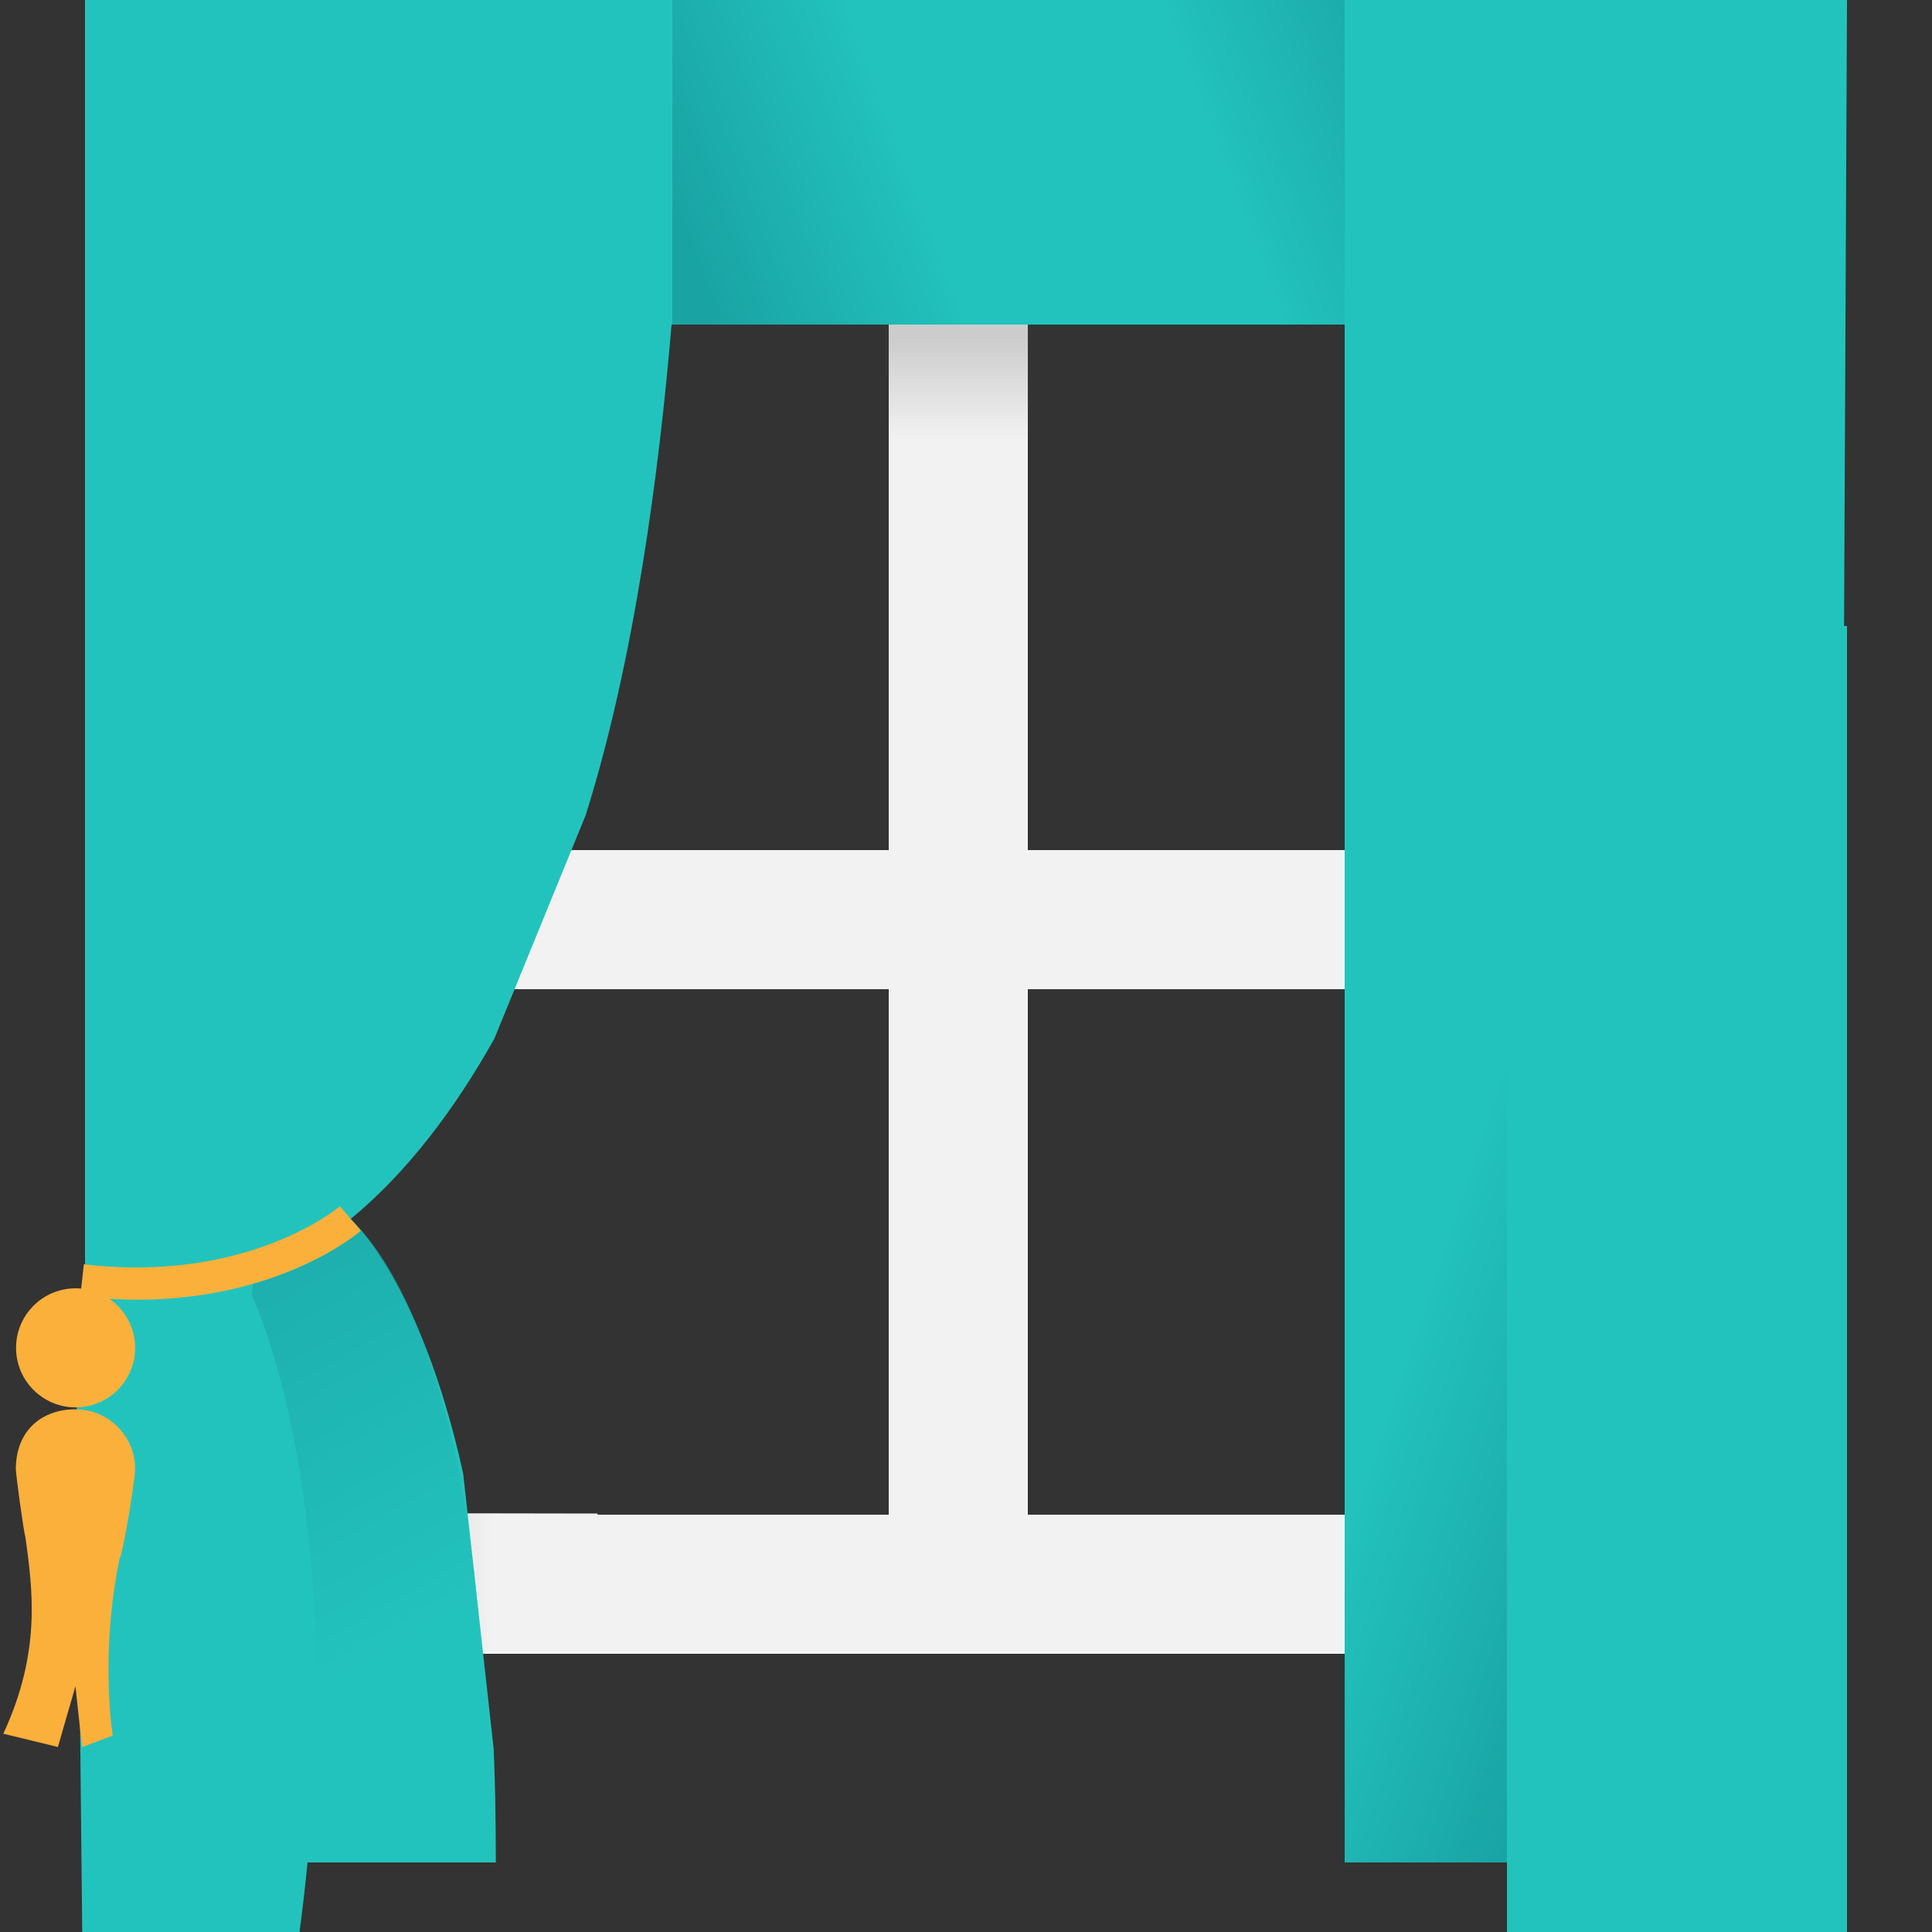
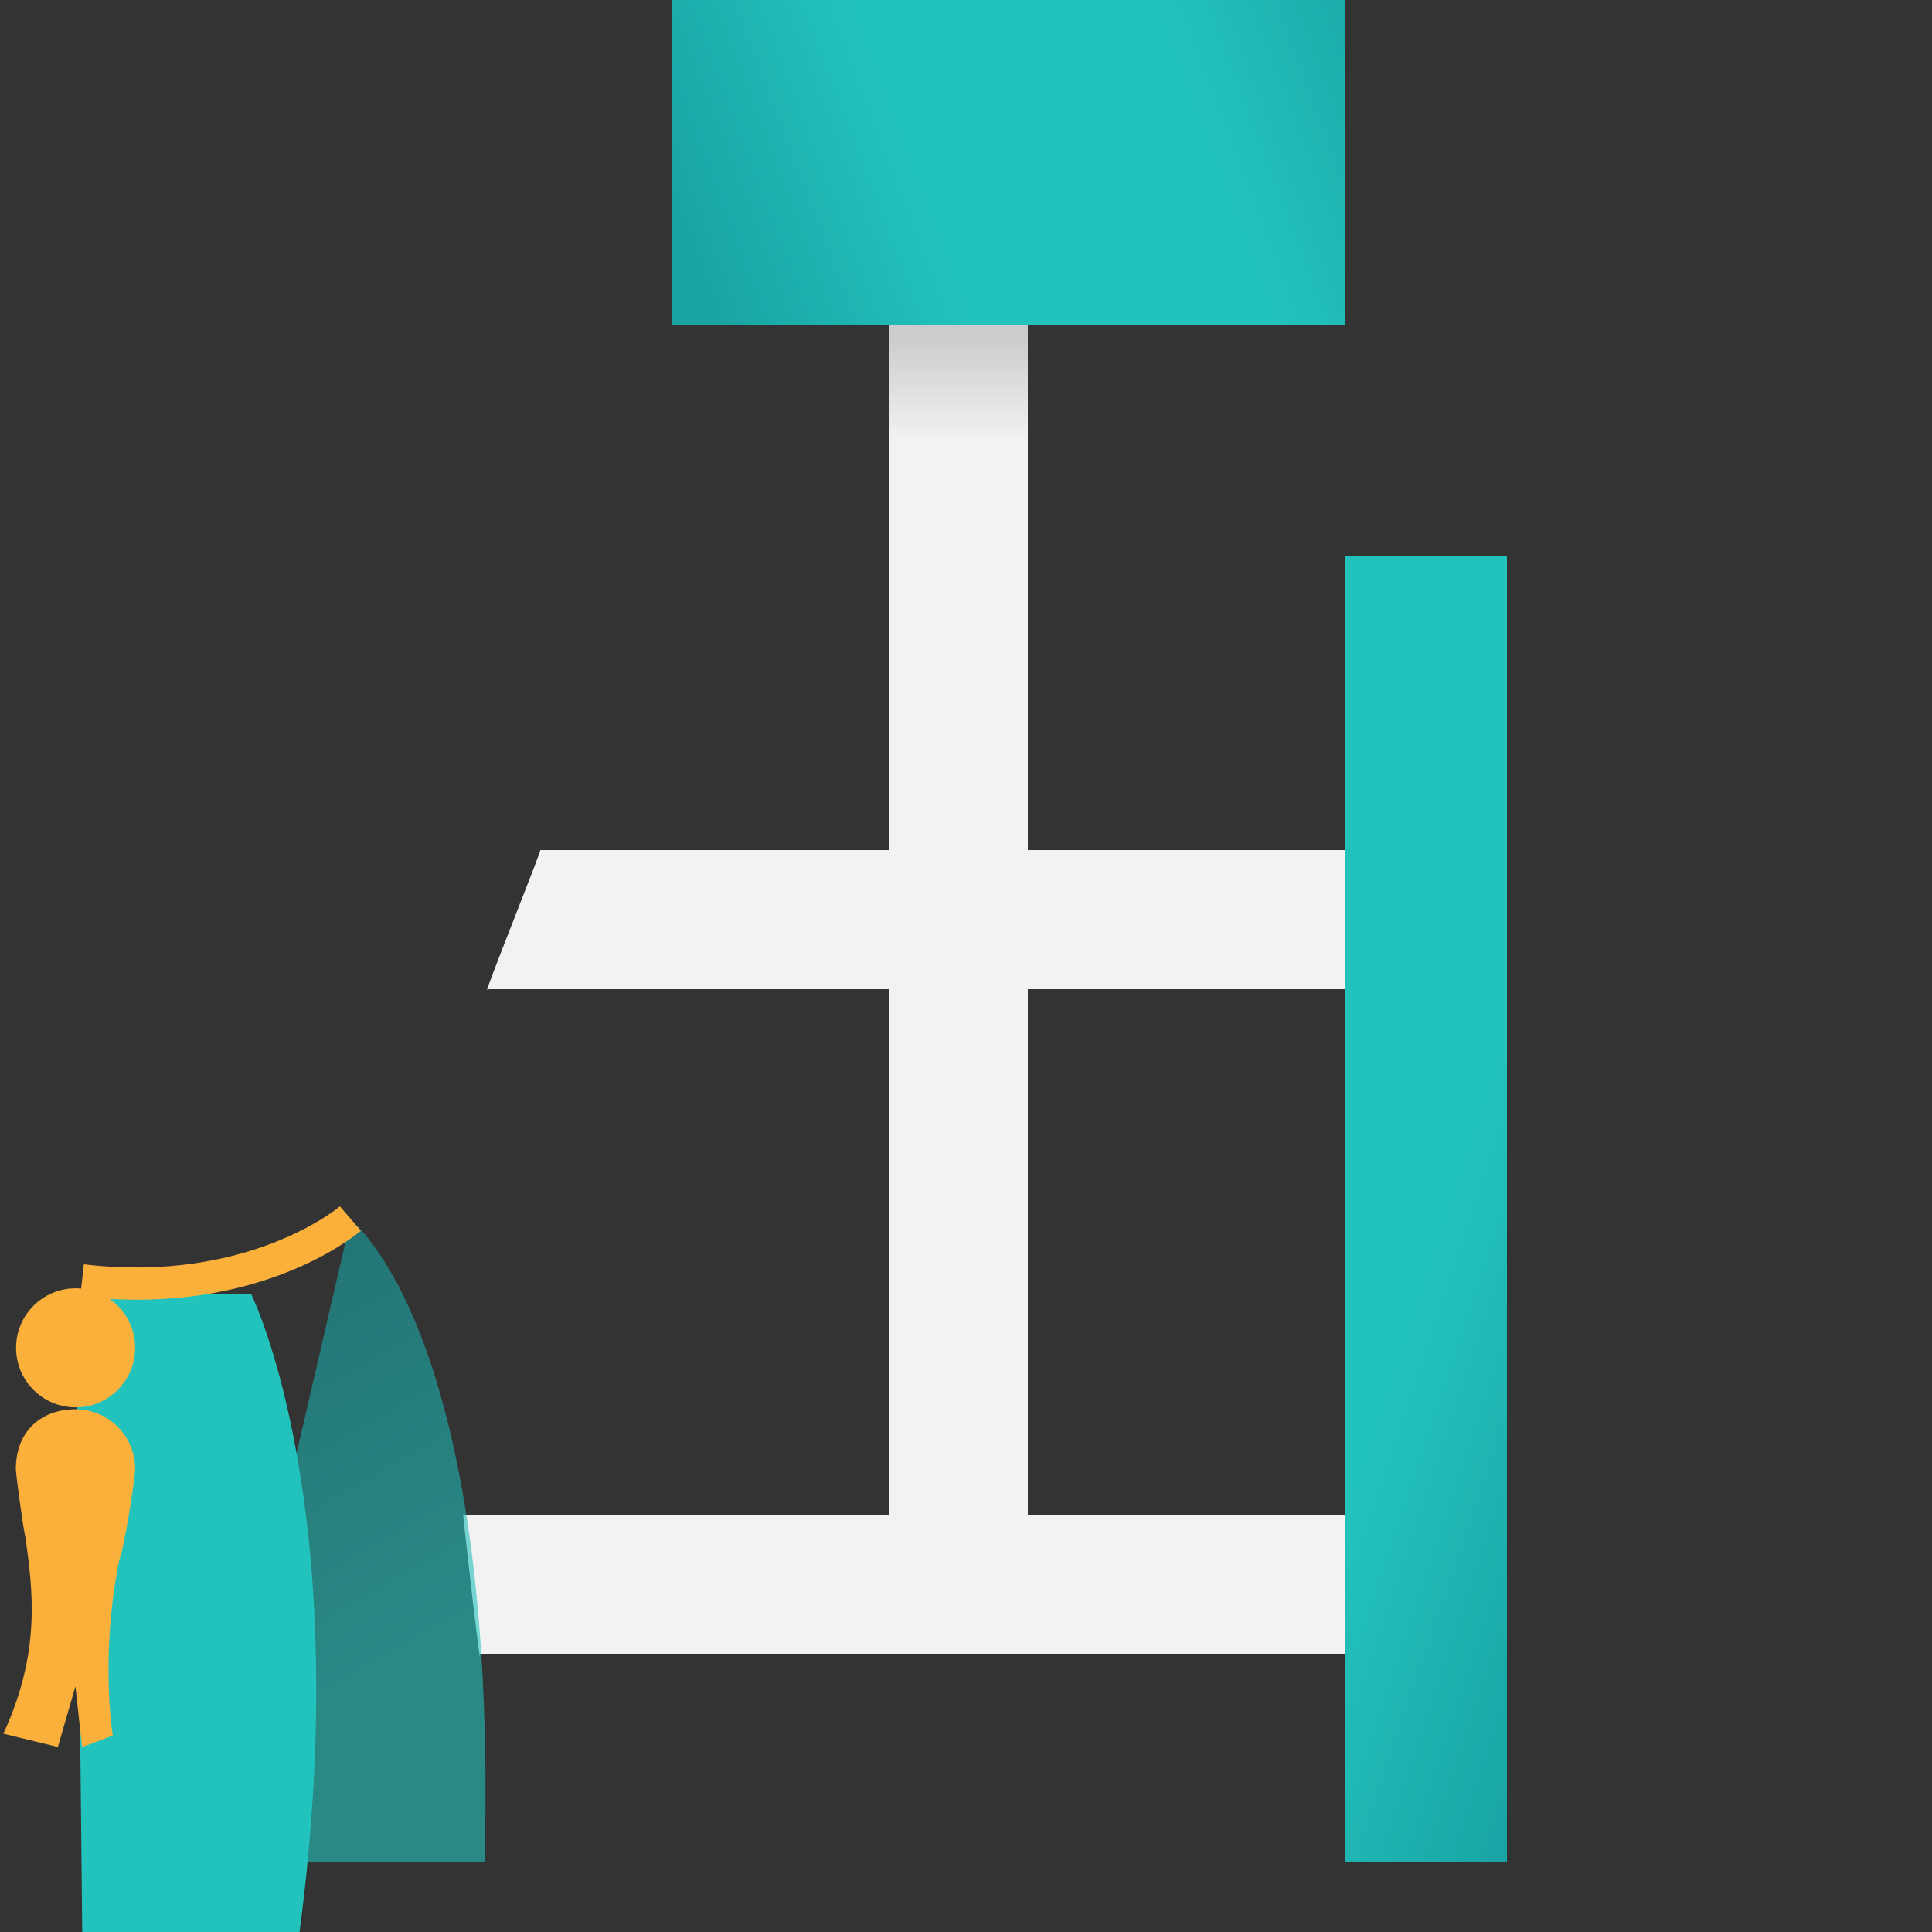
<svg xmlns="http://www.w3.org/2000/svg" viewBox="0 0 250 250">
  <rect x="0" y="0" width="250" height="250" fill="#333333" stroke="none" />
  <path fill="#F2F2F2" d="M133 196v-68h41v-18h-41V41.7l-18-.02V110H69.9c.6-1-7.84 20-6.8 18H115v68H59.96c-.34-2 2.44 22 2.12 18H174v-18h-41z" />
  <linearGradient id="a" x1="6877.671" x2="6877.671" y1="4548.179" y2="4562.241" gradientUnits="userSpaceOnUse" gradientTransform="matrix(0 -1 1.2 0 -5410.7 7071.8)">
    <stop offset="0.01" stop-color="#CCC" />
    <stop offset="1" stop-color="#F2F2F2" />
  </linearGradient>
-   <path fill="url(#a)" d="M77.32 195.85l-.03 17.7-18.78-.03.03-17.7" />
-   <path fill="#23C3BD" d="M174.24 0H11v241h53.16c0-6-.1-10.6-.28-14.7l-3.95-35.66c-5.53-24.98-14.56-32.9-14.56-32.9 7.4-6.1 13.53-14.3 18.6-23.34l11.8-28.87C82.1 85.5 85.3 61 86.9 42H115v-.32h18V42h41v199h64v-28.34L239 0h-64.76z" />
  <linearGradient id="b" x1="89.963" x2="184.412" y1="36.368" y2="0.561" gradientUnits="userSpaceOnUse">
    <stop offset="0" stop-color="#19A3A3" />
    <stop offset="0.317" stop-color="#23C3BD" />
    <stop offset="0.675" stop-color="#23C3BD" />
    <stop offset="1" stop-color="#19A3A3" />
  </linearGradient>
  <path fill="url(#b)" d="M87 0h87v42H87z" />
  <linearGradient id="c" x1="124" x2="124" y1="43.5" y2="57" gradientUnits="userSpaceOnUse">
    <stop offset="0.01" stop-color="#CCC" />
    <stop offset="1" stop-color="#F2F2F2" />
  </linearGradient>
  <path fill="url(#c)" d="M115 42h18v15h-18z" />
  <linearGradient id="d" x1="22.131" x2="46.635" y1="174.168" y2="217.441" gradientUnits="userSpaceOnUse">
    <stop offset="0" stop-color="#19A3A3" />
    <stop offset="0.031" stop-color="#19A4A4" />
    <stop offset="0.995" stop-color="#23C3BD" />
  </linearGradient>
-   <path fill="url(#d)" d="M45.37 157.87S64.55 172 62.7 241H26.1l6.8-76.82 12.47-6.3z" opacity="0.6" />
+   <path fill="url(#d)" d="M45.37 157.87S64.55 172 62.7 241H26.1z" opacity="0.6" />
  <path fill="#23C3BD" d="M32.52 167.5s13.54 27.3 6.24 82.5H10.64l-.86-82.9 22.73.4z" />
  <path fill="#FBB03B" d="M17.77 168.18c-2.33 0-4.8-.13-7.38-.44l.46-4.14c21.24 2.52 33.02-7.4 33.13-7.5l2.72 3.16c-.47.4-10.58 8.92-28.96 8.92z" />
  <circle cx="9.782" cy="174.411" r="7.703" fill="#FBB03B" />
  <path fill="#FBB03B" d="M15.45 201.76c.56-1.06 2.04-10.44 2.04-11.72-.04-4.26-3.48-7.68-7.74-7.68-4.22 0-7.65 2.64-7.7 7.64v.05c0 .8 1.02 8.2 1.25 8.93.9 6.63 2.08 14.7-2.87 25.36l7.06 1.72 2.27-7.85.86 7.87 3.97-1.5c0-.02-1.7-10.22.86-22.8z" />
-   <path fill="#23C3BD" d="M195 81h44v169h-44z" />
  <linearGradient id="e" x1="2811.19" x2="2844.333" y1="168.27" y2="157.222" gradientUnits="userSpaceOnUse" gradientTransform="matrix(-1 0 0 1 3031 0)">
    <stop offset="0" stop-color="#19A3A3" />
    <stop offset="0.031" stop-color="#19A4A4" />
    <stop offset="0.995" stop-color="#23C3BD" />
  </linearGradient>
  <path fill="url(#e)" d="M174 72h21v169h-21z" />
</svg>